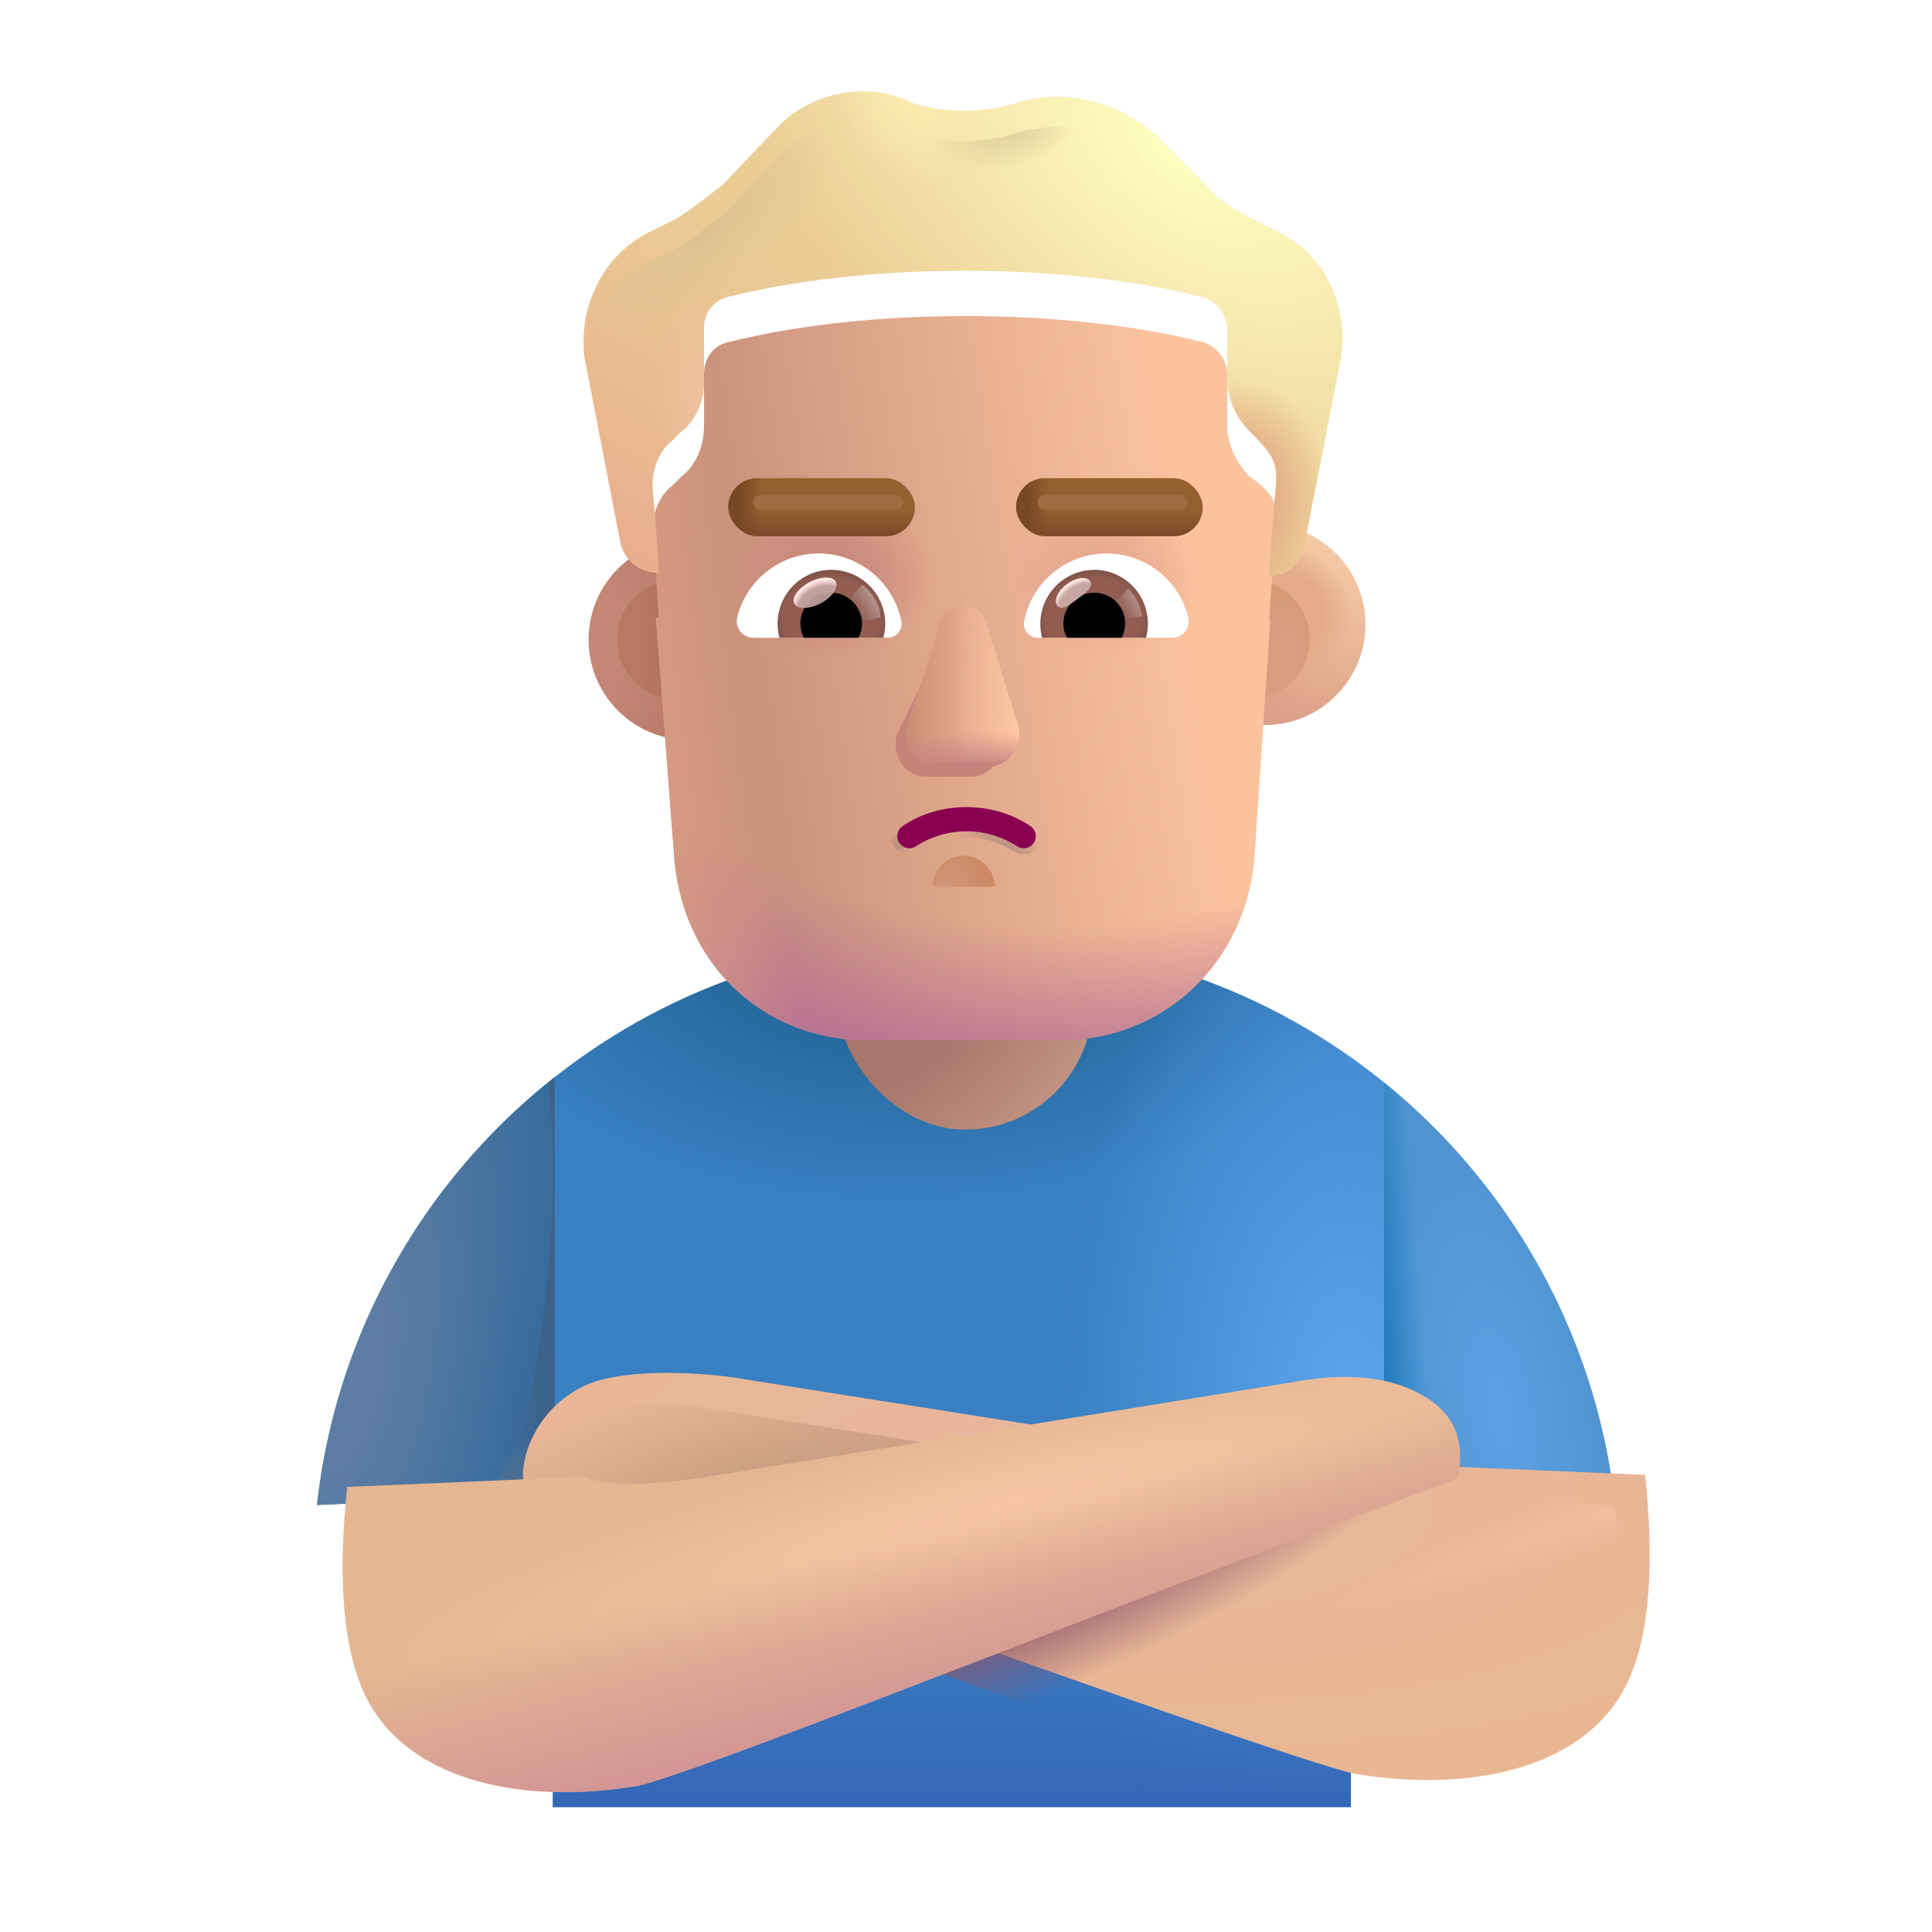
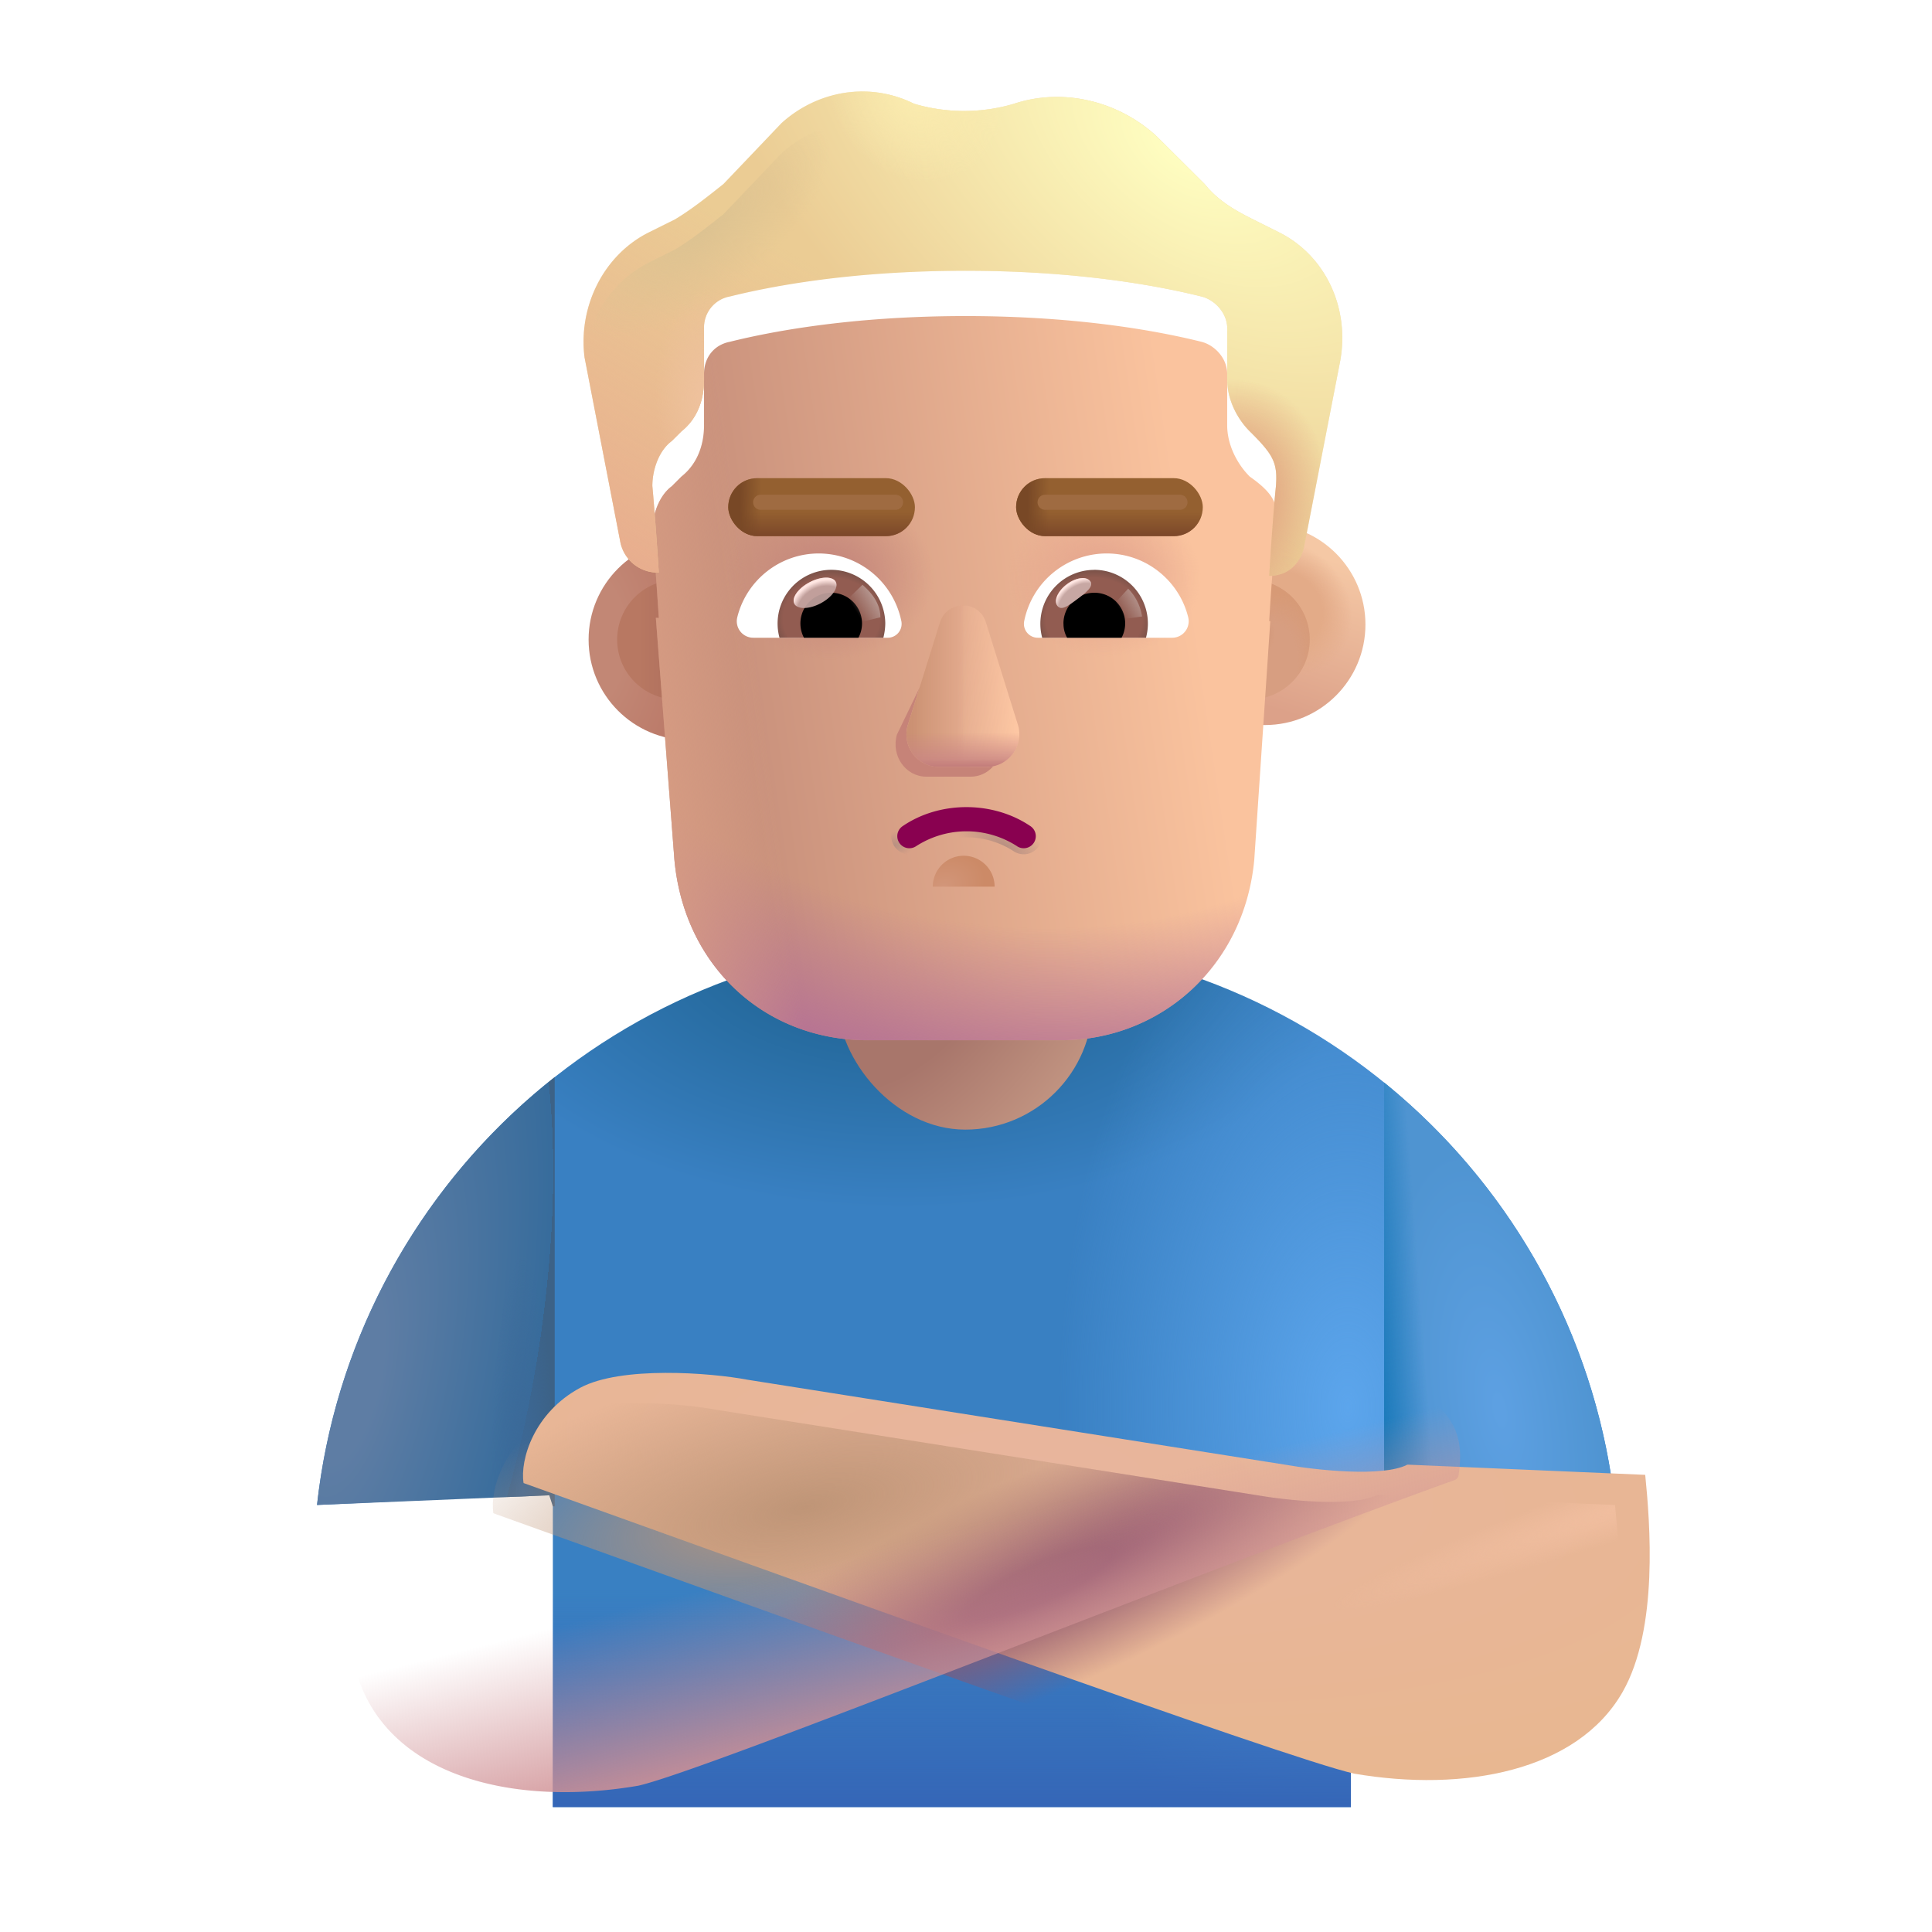
<svg xmlns="http://www.w3.org/2000/svg" fill="none" viewBox="0 0 32 32">
  <path fill="url(#svg-28b824d4-5f73-4325-be11-b38be7c6b413-a)" d="m9.157 24.744-3.906.183c.578-5.253 5.03-9.34 10.437-9.34h.625c5.414 0 9.872 4.099 10.439 9.363l-4.377-.206v5.187H9.157z" />
  <path fill="url(#svg-4b79732d-e501-402f-9f03-01ee470618be-b)" d="m9.157 24.744-3.906.183c.578-5.253 5.03-9.34 10.437-9.34h.625c5.414 0 9.872 4.099 10.439 9.363l-4.377-.206v5.187H9.157z" />
  <path fill="url(#svg-85c64aaf-af44-4572-96cc-a65bc0fc2146-c)" d="m9.157 24.744-3.906.183c.578-5.253 5.03-9.34 10.437-9.34h.625c5.414 0 9.872 4.099 10.439 9.363l-4.377-.206v5.187H9.157z" />
  <rect width="4.223" height="6.028" x="13.876" y="12.682" fill="url(#svg-85b60618-d7b6-421e-9aab-9bb77e6382ea-d)" rx="2.111" />
  <path fill="url(#svg-1ffe83b6-b944-4ba2-bcde-7a82c2d3cdfa-e)" d="M22.925 17.93a10.48 10.48 0 0 1 3.827 7.02l-3.827-.18z" />
  <path fill="url(#svg-953623dd-968c-439b-89ba-be0c69c71428-f)" d="M22.925 17.93a10.48 10.48 0 0 1 3.827 7.02l-3.827-.18z" />
  <path fill="url(#svg-e952017f-02b6-49fb-a8fc-612c2802a3ca-g)" d="m5.251 24.927 3.847-.16.059.183h.031v-7.11a10.49 10.49 0 0 0-3.937 7.087" />
  <path fill="url(#svg-4518672a-999e-4797-a7f1-c98a5349d64b-h)" d="m5.251 24.927 3.847-.16.059.183h.031v-7.11a10.49 10.49 0 0 0-3.937 7.087" />
  <g filter="url(#svg-95e933bc-1fc9-4f83-998c-ffe33ee4e05d-i)">
    <path fill="url(#svg-ec08617d-833e-4eee-b79a-bc12f8d3c0cc-j)" d="M26.375 28.525c.6-1.05.453-2.812.375-3.597l-3.938-.169c-.413.213-1.526.089-2.031 0l-8.898-1.406c-.617-.117-2.096-.231-2.773.133-.766.412-1 1.193-.938 1.578 4.271 1.531 12.632 4.563 13.757 4.813 1.82.312 3.696-.04 4.446-1.352" />
  </g>
  <path fill="url(#svg-a0690aee-58e0-49ee-83af-ac370d56627f-k)" d="M26.375 28.525c.6-1.05.453-2.812.375-3.597l-3.938-.169c-.413.213-1.526.089-2.031 0l-8.898-1.406c-.617-.117-2.096-.231-2.773.133-.766.412-1 1.193-.938 1.578 4.271 1.531 12.632 4.563 13.757 4.813 1.82.312 3.696-.04 4.446-1.352" />
  <path fill="url(#svg-ee0bce84-a868-44ce-84dd-d667f013caa1-l)" d="M26.375 28.525c.6-1.05.453-2.812.375-3.597l-3.938-.169c-.413.213-1.526.089-2.031 0l-8.898-1.406c-.617-.117-2.096-.231-2.773.133-.766.412-1 1.193-.938 1.578 4.271 1.531 12.632 4.563 13.757 4.813 1.82.312 3.696-.04 4.446-1.352" />
  <path fill="url(#svg-587c45f3-86d8-4bdd-b1bb-203cd973334b-m)" d="M26.375 28.525c.6-1.05.453-2.812.375-3.597l-3.938-.169c-.413.213-1.526.089-2.031 0l-8.898-1.406c-.617-.117-2.096-.231-2.773.133-.766.412-1 1.193-.938 1.578 4.271 1.531 12.632 4.563 13.757 4.813 1.82.312 3.696-.04 4.446-1.352" />
  <g filter="url(#svg-f076af1c-1df7-4958-b6ee-31833d9e643c-n)">
-     <path fill="url(#svg-92b6f5fb-d41d-4905-b871-82a41d8c1c0b-o)" d="M5.625 28.525c-.6-1.05-.453-2.812-.375-3.597l3.938-.169c.412.213 1.526.089 2.031 0l9.672-1.562c.617-.117 1.448-.177 2.125.188.728.392.7.965.642 1.351a.1.1 0 0 1-.063.078c-4.286 1.54-12.404 4.814-13.524 5.063-1.82.312-3.696-.04-4.446-1.352" />
    <path fill="url(#svg-aea94b4d-2920-4ab2-a09f-9922a2f3a562-p)" d="M5.625 28.525c-.6-1.05-.453-2.812-.375-3.597l3.938-.169c.412.213 1.526.089 2.031 0l9.672-1.562c.617-.117 1.448-.177 2.125.188.728.392.7.965.642 1.351a.1.1 0 0 1-.063.078c-4.286 1.54-12.404 4.814-13.524 5.063-1.82.312-3.696-.04-4.446-1.352" />
  </g>
  <g filter="url(#svg-6382e70c-f15d-4bba-b212-dd116c3a40ee-q)">
    <circle cx="11.214" cy="10.594" r="1.665" fill="url(#svg-f4f9c1fe-889b-4d24-9788-030515e2102f-r)" />
  </g>
  <g filter="url(#svg-1cef8822-f752-42b4-b3f7-fc8c0f3f6906-s)">
    <circle cx="11.214" cy="10.594" r=".992" fill="url(#svg-1cab8b01-79b6-464d-8f97-f22454610551-t)" />
  </g>
  <g filter="url(#svg-398d630e-a3e9-4799-b76f-622613516a0f-u)">
    <circle cx="20.701" cy="10.594" r="1.665" fill="url(#svg-b92133cd-4885-42bf-8f07-606f7da35f25-v)" />
    <circle cx="20.701" cy="10.594" r="1.665" fill="url(#svg-9956b01e-e2cc-430c-95cb-0246f38b8e49-w)" />
  </g>
  <g filter="url(#svg-a6c7d5fb-13ca-4863-a2dc-82ab60d76c18-x)">
    <circle cx="20.701" cy="10.594" r=".992" fill="#D79E81" />
    <circle cx="20.701" cy="10.594" r=".992" fill="url(#svg-0ebfcdbd-136b-4fde-981e-2aba54c1aa0a-y)" />
    <circle cx="20.701" cy="10.594" r=".992" fill="url(#svg-9026a046-21e4-4572-a4f9-e3001e01eb30-z)" />
  </g>
  <g filter="url(#svg-53d49a7e-6b1b-4113-88da-2b993d5c7b10-A)">
    <path fill="url(#svg-25c229cb-5e7f-4f5c-a091-e782a115e032-B)" d="m10.863 9.983.049.002s-.054-.851-.107-1.436c0-.266.107-.585.321-.745l.16-.16c.268-.212.375-.531.375-.85v-.851c0-.266.16-.48.428-.532.642-.16 1.979-.426 3.905-.426s3.263.266 3.905.426c.213.053.427.266.427.532v.85c0 .32.161.639.375.852.5.35.47.543.428.957a46 46 0 0 0-.107 1.436h.018l-.265 3.947c-.16 1.765-1.548 2.995-3.202 2.995h-3.201c-1.708 0-3.042-1.23-3.202-2.995z" />
    <path fill="url(#svg-e4f5a3b5-b524-467d-97ab-d7b497354a9a-C)" d="m10.863 9.983.049.002s-.054-.851-.107-1.436c0-.266.107-.585.321-.745l.16-.16c.268-.212.375-.531.375-.85v-.851c0-.266.16-.48.428-.532.642-.16 1.979-.426 3.905-.426s3.263.266 3.905.426c.213.053.427.266.427.532v.85c0 .32.161.639.375.852.5.35.47.543.428.957a46 46 0 0 0-.107 1.436h.018l-.265 3.947c-.16 1.765-1.548 2.995-3.202 2.995h-3.201c-1.708 0-3.042-1.23-3.202-2.995z" />
    <path fill="url(#svg-55786280-3c69-4bd3-bdf1-03e0c80cd98e-D)" d="m10.863 9.983.049.002s-.054-.851-.107-1.436c0-.266.107-.585.321-.745l.16-.16c.268-.212.375-.531.375-.85v-.851c0-.266.16-.48.428-.532.642-.16 1.979-.426 3.905-.426s3.263.266 3.905.426c.213.053.427.266.427.532v.85c0 .32.161.639.375.852.5.35.47.543.428.957a46 46 0 0 0-.107 1.436h.018l-.265 3.947c-.16 1.765-1.548 2.995-3.202 2.995h-3.201c-1.708 0-3.042-1.23-3.202-2.995z" />
    <path fill="url(#svg-d1e50ca3-6b09-4ffd-9435-0bdb995b7996-E)" d="m10.863 9.983.049.002s-.054-.851-.107-1.436c0-.266.107-.585.321-.745l.16-.16c.268-.212.375-.531.375-.85v-.851c0-.266.16-.48.428-.532.642-.16 1.979-.426 3.905-.426s3.263.266 3.905.426c.213.053.427.266.427.532v.85c0 .32.161.639.375.852.5.35.47.543.428.957a46 46 0 0 0-.107 1.436h.018l-.265 3.947c-.16 1.765-1.548 2.995-3.202 2.995h-3.201c-1.708 0-3.042-1.23-3.202-2.995z" />
    <path fill="url(#svg-bef6f88f-5a18-490a-a7f7-e6aa1963a502-F)" d="m10.863 9.983.049.002s-.054-.851-.107-1.436c0-.266.107-.585.321-.745l.16-.16c.268-.212.375-.531.375-.85v-.851c0-.266.16-.48.428-.532.642-.16 1.979-.426 3.905-.426s3.263.266 3.905.426c.213.053.427.266.427.532v.85c0 .32.161.639.375.852.5.35.47.543.428.957a46 46 0 0 0-.107 1.436h.018l-.265 3.947c-.16 1.765-1.548 2.995-3.202 2.995h-3.201c-1.708 0-3.042-1.23-3.202-2.995z" />
  </g>
  <g filter="url(#svg-2eacb02d-8703-4062-9eff-1c7c93ee2b2c-G)">
    <path fill="#EBCC94" d="m20.755 4.134.427.213c.75.372 1.177 1.223 1.017 2.127l-.589 3.032c-.052.313-.26.524-.57.532h-.018s.053-.904.107-1.436c.043-.432-.032-.564-.428-.957-.214-.213-.374-.532-.374-.851v-.851c0-.266-.214-.48-.428-.532-.642-.16-1.98-.426-3.905-.426-1.926 0-3.263.266-3.905.426a.52.52 0 0 0-.428.532v.85c0 .32-.107.639-.374.852l-.16.16c-.215.159-.322.478-.322.744.054.585.107 1.436.107 1.436q-.025 0-.049-.002a.63.63 0 0 1-.593-.53L9.682 6.42c-.107-.85.32-1.702 1.07-2.074l.428-.213c.267-.16.534-.372.802-.585l.963-1.01c.588-.532 1.444-.692 2.193-.32.535.16 1.123.16 1.658 0 .803-.265 1.712-.053 2.354.532l.802.798c.214.266.481.426.802.585" />
    <path fill="url(#svg-228250e5-9551-4ea7-8abc-59583be02608-H)" d="m20.755 4.134.427.213c.75.372 1.177 1.223 1.017 2.127l-.589 3.032c-.052.313-.26.524-.57.532h-.018s.053-.904.107-1.436c.043-.432-.032-.564-.428-.957-.214-.213-.374-.532-.374-.851v-.851c0-.266-.214-.48-.428-.532-.642-.16-1.98-.426-3.905-.426-1.926 0-3.263.266-3.905.426a.52.52 0 0 0-.428.532v.85c0 .32-.107.639-.374.852l-.16.16c-.215.159-.322.478-.322.744.054.585.107 1.436.107 1.436q-.025 0-.049-.002a.63.63 0 0 1-.593-.53L9.682 6.42c-.107-.85.32-1.702 1.07-2.074l.428-.213c.267-.16.534-.372.802-.585l.963-1.01c.588-.532 1.444-.692 2.193-.32.535.16 1.123.16 1.658 0 .803-.265 1.712-.053 2.354.532l.802.798c.214.266.481.426.802.585" />
    <path fill="url(#svg-ac804e7e-330c-4296-9f83-dd919e723676-I)" d="m20.755 4.134.427.213c.75.372 1.177 1.223 1.017 2.127l-.589 3.032c-.052.313-.26.524-.57.532h-.018s.053-.904.107-1.436c.043-.432-.032-.564-.428-.957-.214-.213-.374-.532-.374-.851v-.851c0-.266-.214-.48-.428-.532-.642-.16-1.98-.426-3.905-.426-1.926 0-3.263.266-3.905.426a.52.52 0 0 0-.428.532v.85c0 .32-.107.639-.374.852l-.16.16c-.215.159-.322.478-.322.744.054.585.107 1.436.107 1.436q-.025 0-.049-.002a.63.63 0 0 1-.593-.53L9.682 6.42c-.107-.85.32-1.702 1.07-2.074l.428-.213c.267-.16.534-.372.802-.585l.963-1.01c.588-.532 1.444-.692 2.193-.32.535.16 1.123.16 1.658 0 .803-.265 1.712-.053 2.354.532l.802.798c.214.266.481.426.802.585" />
    <path fill="url(#svg-c0390a6b-0a73-46d5-9684-cd3b97bd1cd5-J)" d="m20.755 4.134.427.213c.75.372 1.177 1.223 1.017 2.127l-.589 3.032c-.052.313-.26.524-.57.532h-.018s.053-.904.107-1.436c.043-.432-.032-.564-.428-.957-.214-.213-.374-.532-.374-.851v-.851c0-.266-.214-.48-.428-.532-.642-.16-1.98-.426-3.905-.426-1.926 0-3.263.266-3.905.426a.52.52 0 0 0-.428.532v.85c0 .32-.107.639-.374.852l-.16.16c-.215.159-.322.478-.322.744.054.585.107 1.436.107 1.436q-.025 0-.049-.002a.63.63 0 0 1-.593-.53L9.682 6.42c-.107-.85.32-1.702 1.07-2.074l.428-.213c.267-.16.534-.372.802-.585l.963-1.01c.588-.532 1.444-.692 2.193-.32.535.16 1.123.16 1.658 0 .803-.265 1.712-.053 2.354.532l.802.798c.214.266.481.426.802.585" />
    <path fill="url(#svg-44eef284-33ce-48ad-aafb-046e177c5120-K)" d="m20.755 4.134.427.213c.75.372 1.177 1.223 1.017 2.127l-.589 3.032c-.052.313-.26.524-.57.532h-.018s.053-.904.107-1.436c.043-.432-.032-.564-.428-.957-.214-.213-.374-.532-.374-.851v-.851c0-.266-.214-.48-.428-.532-.642-.16-1.98-.426-3.905-.426-1.926 0-3.263.266-3.905.426a.52.52 0 0 0-.428.532v.85c0 .32-.107.639-.374.852l-.16.16c-.215.159-.322.478-.322.744.054.585.107 1.436.107 1.436q-.025 0-.049-.002a.63.63 0 0 1-.593-.53L9.682 6.42c-.107-.85.32-1.702 1.07-2.074l.428-.213c.267-.16.534-.372.802-.585l.963-1.01c.588-.532 1.444-.692 2.193-.32.535.16 1.123.16 1.658 0 .803-.265 1.712-.053 2.354.532l.802.798c.214.266.481.426.802.585" />
    <path fill="url(#svg-8668cb93-1a85-4fb6-861a-0c430ee86b76-L)" d="m20.755 4.134.427.213c.75.372 1.177 1.223 1.017 2.127l-.589 3.032c-.052.313-.26.524-.57.532h-.018s.053-.904.107-1.436c.043-.432-.032-.564-.428-.957-.214-.213-.374-.532-.374-.851v-.851c0-.266-.214-.48-.428-.532-.642-.16-1.98-.426-3.905-.426-1.926 0-3.263.266-3.905.426a.52.52 0 0 0-.428.532v.85c0 .32-.107.639-.374.852l-.16.16c-.215.159-.322.478-.322.744.054.585.107 1.436.107 1.436q-.025 0-.049-.002a.63.63 0 0 1-.593-.53L9.682 6.42c-.107-.85.32-1.702 1.07-2.074l.428-.213c.267-.16.534-.372.802-.585l.963-1.01c.588-.532 1.444-.692 2.193-.32.535.16 1.123.16 1.658 0 .803-.265 1.712-.053 2.354.532l.802.798c.214.266.481.426.802.585" />
  </g>
-   <path fill="url(#svg-75f62545-546a-4853-a244-d2645634f4fd-M)" d="m20.755 4.134.427.213c.75.372 1.177 1.223 1.017 2.127l-.589 3.032c-.052.313-.26.524-.57.532h-.018s.053-.904.107-1.436c.043-.432-.032-.564-.428-.957-.214-.213-.374-.532-.374-.851v-.851c0-.266-.214-.48-.428-.532-.642-.16-1.98-.426-3.905-.426-1.926 0-3.263.266-3.905.426a.52.52 0 0 0-.428.532v.85c0 .32-.107.639-.374.852l-.16.16c-.215.159-.322.478-.322.744.054.585.107 1.436.107 1.436q-.025 0-.049-.002a.63.63 0 0 1-.593-.53L9.682 6.42c-.107-.85.32-1.702 1.07-2.074l.428-.213c.267-.16.534-.372.802-.585l.963-1.01c.588-.532 1.444-.692 2.193-.32.535.16 1.123.16 1.658 0 .803-.265 1.712-.053 2.354.532l.802.798c.214.266.481.426.802.585" />
  <path fill="url(#svg-ac557295-9a39-4a42-b776-9cdaab301b39-N)" d="m20.755 4.134.427.213c.75.372 1.177 1.223 1.017 2.127l-.589 3.032c-.052.313-.26.524-.57.532h-.018s.053-.904.107-1.436c.043-.432-.032-.564-.428-.957-.214-.213-.374-.532-.374-.851v-.851c0-.266-.214-.48-.428-.532-.642-.16-1.98-.426-3.905-.426-1.926 0-3.263.266-3.905.426a.52.52 0 0 0-.428.532v.85c0 .32-.107.639-.374.852l-.16.16c-.215.159-.322.478-.322.744.054.585.107 1.436.107 1.436q-.025 0-.049-.002a.63.63 0 0 1-.593-.53L9.682 6.42c-.107-.85.32-1.702 1.07-2.074l.428-.213c.267-.16.534-.372.802-.585l.963-1.01c.588-.532 1.444-.692 2.193-.32.535.16 1.123.16 1.658 0 .803-.265 1.712-.053 2.354.532l.802.798c.214.266.481.426.802.585" />
  <g filter="url(#svg-3b51f8ee-6d2b-46ee-b421-8baa1a094f12-O)">
    <path fill="#C68378" d="m15.674 10.472-.818 1.695c-.101.349.142.697.487.697h.735c.345 0 .588-.354.487-.697l-.497-1.695c-.107-.375-.282-.375-.394 0" />
  </g>
  <g filter="url(#svg-869ea70e-302a-4006-8d75-53d22fd4cd85-P)">
    <path fill="#E4AC8F" d="m15.568 10.31-.53 1.694a.538.538 0 0 0 .519.698h.784a.54.54 0 0 0 .519-.697l-.53-1.695c-.113-.376-.643-.376-.762 0" />
    <path fill="url(#svg-47296f04-8584-4292-a09e-055664b8641c-Q)" d="m15.568 10.31-.53 1.694a.538.538 0 0 0 .519.698h.784a.54.54 0 0 0 .519-.697l-.53-1.695c-.113-.376-.643-.376-.762 0" />
    <path fill="url(#svg-398f8bc1-676f-431a-99a5-958c85811a52-R)" d="m15.568 10.31-.53 1.694a.538.538 0 0 0 .519.698h.784a.54.54 0 0 0 .519-.697l-.53-1.695c-.113-.376-.643-.376-.762 0" />
    <path fill="url(#svg-fb5bfe1c-a572-411a-80aa-6195b85b0b73-S)" d="m15.568 10.31-.53 1.694a.538.538 0 0 0 .519.698h.784a.54.54 0 0 0 .519-.697l-.53-1.695c-.113-.376-.643-.376-.762 0" />
  </g>
  <path fill="url(#svg-24a0178f-6304-456b-b5c1-07f46c105aae-T)" d="m15.568 10.31-.53 1.694a.538.538 0 0 0 .519.698h.784a.54.54 0 0 0 .519-.697l-.53-1.695c-.113-.376-.643-.376-.762 0" />
  <path fill="#fff" d="M18.33 9.167c.651 0 1.201.45 1.35 1.056a.273.273 0 0 1-.266.34h-2.225a.23.23 0 0 1-.226-.271 1.394 1.394 0 0 1 1.367-1.125" />
  <path fill="url(#svg-90ea8188-7398-425f-85f4-691483e326c4-U)" d="M18.124 9.438a.89.89 0 0 1 .857 1.125h-1.719a.893.893 0 0 1 .861-1.124" />
  <path fill="#000" d="M17.614 10.328c0-.283.227-.51.51-.51a.507.507 0 0 1 .453.745h-.902a.46.46 0 0 1-.06-.235" />
  <g filter="url(#svg-25155587-eaa0-4242-8bd6-c8d5b1b221e2-V)">
    <path fill="#C7A7A3" d="M18.058 9.627c.064.084-.069.188-.22.3-.15.113-.262.192-.325.107-.064-.084.007-.244.158-.357.15-.113.324-.135.387-.05" />
    <path fill="url(#svg-94938cd7-b3a0-4274-900c-155d2387e6a6-W)" d="M18.058 9.627c.064.084-.069.188-.22.3-.15.113-.262.192-.325.107-.064-.084.007-.244.158-.357.15-.113.324-.135.387-.05" />
  </g>
  <g filter="url(#svg-d8575166-c794-444f-a3ec-ecd1336713ad-X)">
    <path fill="url(#svg-aba06f6e-0a6e-4b08-b476-1881eb70563b-Y)" d="M18.916 10.211a.84.84 0 0 0-.23-.461l-.26.284.117.228z" />
  </g>
  <path fill="#fff" d="M13.563 9.167c-.652 0-1.202.45-1.351 1.056a.273.273 0 0 0 .267.34h2.224a.23.23 0 0 0 .227-.271 1.4 1.4 0 0 0-1.367-1.125" />
  <path fill="url(#svg-6a9d15c2-24ca-4fcb-ac18-886701eb3a7e-Z)" d="M13.769 9.438a.89.89 0 0 0-.858 1.125h1.72a1 1 0 0 0 .032-.235.896.896 0 0 0-.894-.89" />
  <path fill="#000" d="M14.278 10.328a.51.51 0 0 0-.51-.51.508.508 0 0 0-.452.745h.902a.5.5 0 0 0 .06-.235" />
  <g filter="url(#svg-a2f546db-ae61-42f9-842f-c796f8639a6c-aa)">
    <path fill="url(#svg-1dff625c-16cb-4c75-ab49-cea8637bf1da-ab)" d="M14.582 10.224c0-.288-.234-.48-.297-.538l-.288.279.177.36z" />
  </g>
  <g filter="url(#svg-6a2edab0-3783-4d34-ab4b-6c63ce3ed866-ac)" transform="rotate(-27.914 13.5 9.819)">
    <ellipse cx="13.5" cy="9.819" fill="#C7A7A3" fill-opacity=".9" rx=".388" ry=".197" />
    <ellipse cx="13.5" cy="9.819" fill="url(#svg-472cb67c-19e4-49c8-875b-c90dade0ec6f-ad)" rx=".388" ry=".197" />
  </g>
  <g stroke-linecap="round" stroke-linejoin="round" stroke-width=".2" clip-rule="evenodd" filter="url(#svg-51e6c8c4-40b7-4368-a0a9-609bcb886d46-ae)">
    <path stroke="url(#svg-643aa20f-b9a2-4b0e-aa4c-a7a4e03ceea9-af)" d="M16.846 14.016a1.54 1.54 0 0 0-1.673 0 .2.2 0 0 1-.226-.33c.616-.424 1.504-.423 2.124 0a.2.2 0 0 1-.226.33" />
    <path stroke="url(#svg-66abe7df-b841-460d-9b0c-43f503a323eb-ag)" d="M16.846 14.016a1.54 1.54 0 0 0-1.673 0 .2.2 0 0 1-.226-.33c.616-.424 1.504-.423 2.124 0a.2.2 0 0 1-.226.33" />
  </g>
  <path fill="#890150" fill-rule="evenodd" d="M16.846 14.016a1.54 1.54 0 0 0-1.673 0 .2.2 0 0 1-.226-.33c.616-.424 1.504-.423 2.124 0a.2.2 0 0 1-.226.33" clip-rule="evenodd" />
  <g filter="url(#svg-7918317a-ab32-4e61-aec8-272a04796652-ah)">
    <path fill="url(#svg-873cccd1-87ee-4e9d-b856-99317d25baea-ai)" d="M16.474 14.686a.512.512 0 0 0-1.024 0z" />
  </g>
  <rect width="3.092" height=".96" x="12.062" y="7.92" fill="#946030" rx=".48" />
  <rect width="3.092" height=".96" x="12.062" y="7.92" fill="url(#svg-f5925fa2-2dcd-4d6b-92d1-6a4430f0037e-aj)" rx=".48" />
  <rect width="3.092" height=".96" x="12.062" y="7.92" fill="url(#svg-20601b25-2cc3-4fc3-a18f-fbd5b2bdaf22-ak)" rx=".48" />
  <rect width="3.092" height=".96" x="16.83" y="7.92" fill="#946030" rx=".48" />
  <rect width="3.092" height=".96" x="16.83" y="7.92" fill="url(#svg-f6687c35-e4aa-40d9-84ae-25e1b54c9531-al)" rx=".48" />
  <rect width="3.092" height=".96" x="16.83" y="7.92" fill="url(#svg-fc9e3287-b91f-4153-ba5c-b9d30e5d3086-am)" rx=".48" />
  <g filter="url(#svg-eecf35c6-9d25-4522-b825-46e6243c8d4e-an)">
    <path stroke="#9F6B41" stroke-linecap="round" stroke-width=".25" d="M17.31 8.319h2.234" />
  </g>
  <g filter="url(#svg-c64f7b99-bc6a-4854-85bd-1cfa532d3038-ao)">
    <path stroke="#9F6B41" stroke-linecap="round" stroke-width=".25" d="M12.599 8.319h2.234" />
  </g>
  <defs>
    <radialGradient id="svg-28b824d4-5f73-4325-be11-b38be7c6b413-a" cx="0" cy="0" r="1" gradientTransform="matrix(0 8.313 -13.731 0 14.936 15.269)" gradientUnits="userSpaceOnUse">
      <stop offset=".005" stop-color="#185B85" />
      <stop offset=".572" stop-color="#3980C2" />
    </radialGradient>
    <radialGradient id="svg-4b79732d-e501-402f-9f03-01ee470618be-b" cx="0" cy="0" r="1" gradientTransform="matrix(0 -9.094 4.784 0 22.313 23.306)" gradientUnits="userSpaceOnUse">
      <stop stop-color="#5CA5EC" />
      <stop offset="1" stop-color="#5CA5EC" stop-opacity="0" />
    </radialGradient>
    <radialGradient id="svg-85b60618-d7b6-421e-9aab-9bb77e6382ea-d" cx="0" cy="0" r="1" gradientTransform="rotate(43.128 -13.217 27.183)scale(3.821 6.996)" gradientUnits="userSpaceOnUse">
      <stop offset=".288" stop-color="#A8766B" />
      <stop offset=".962" stop-color="#C99D88" />
    </radialGradient>
    <radialGradient id="svg-1ffe83b6-b944-4ba2-bcde-7a82c2d3cdfa-e" cx="0" cy="0" r="1" gradientTransform="matrix(-.749 -4.297 1.652 -.288 24.838 23.349)" gradientUnits="userSpaceOnUse">
      <stop offset=".033" stop-color="#5DA0E2" />
      <stop offset="1" stop-color="#4F94D1" />
    </radialGradient>
    <radialGradient id="svg-e952017f-02b6-49fb-a8fc-612c2802a3ca-g" cx="0" cy="0" r="1" gradientTransform="matrix(2.979 .605 -1.643 8.091 5.758 22.76)" gradientUnits="userSpaceOnUse">
      <stop offset=".179" stop-color="#5E7DA4" />
      <stop offset="1" stop-color="#376C9C" />
      <stop offset="1" stop-color="#3C6287" />
    </radialGradient>
    <radialGradient id="svg-4518672a-999e-4797-a7f1-c98a5349d64b-h" cx="0" cy="0" r="1" gradientTransform="matrix(0 -3.913 .53 0 8.658 24.707)" gradientUnits="userSpaceOnUse">
      <stop stop-color="#3C6998" />
      <stop offset="1" stop-color="#3C6998" stop-opacity="0" />
    </radialGradient>
    <radialGradient id="svg-ec08617d-833e-4eee-b79a-bc12f8d3c0cc-j" cx="0" cy="0" r="1" gradientTransform="matrix(14.396 1.347 -.467 4.997 16.668 24.836)" gradientUnits="userSpaceOnUse">
      <stop stop-color="#E8B59D" />
      <stop offset="1" stop-color="#E8B791" />
    </radialGradient>
    <radialGradient id="svg-a0690aee-58e0-49ee-83af-ac370d56627f-k" cx="0" cy="0" r="1" gradientTransform="rotate(66.14 -11.503 26.352)scale(1.777 7.149)" gradientUnits="userSpaceOnUse">
      <stop offset=".178" stop-color="#8F556C" />
      <stop offset="1" stop-color="#8F556C" stop-opacity="0" />
    </radialGradient>
    <radialGradient id="svg-ee0bce84-a868-44ce-84dd-d667f013caa1-l" cx="0" cy="0" r="1" gradientTransform="rotate(161.027 12.13 14.598)scale(6.618 .528)" gradientUnits="userSpaceOnUse">
      <stop stop-color="#F3C0A2" />
      <stop offset="1" stop-color="#F3C0A2" stop-opacity="0" />
    </radialGradient>
    <radialGradient id="svg-587c45f3-86d8-4bdd-b1bb-203cd973334b-m" cx="0" cy="0" r="1" gradientTransform="matrix(-.5 -2.5 6.917 -1.383 13.313 24.962)" gradientUnits="userSpaceOnUse">
      <stop stop-color="#BF9577" />
      <stop offset="1" stop-color="#BF9577" stop-opacity="0" />
    </radialGradient>
    <radialGradient id="svg-92b6f5fb-d41d-4905-b871-82a41d8c1c0b-o" cx="0" cy="0" r="1" gradientTransform="rotate(75.736 -8.1 23.01)scale(3.103 23.614)" gradientUnits="userSpaceOnUse">
      <stop stop-color="#F7C5A5" />
      <stop offset=".479" stop-color="#E4B691" />
    </radialGradient>
    <radialGradient id="svg-f4f9c1fe-889b-4d24-9788-030515e2102f-r" cx="0" cy="0" r="1" gradientTransform="matrix(1.75 0 0 3.063 9.55 10.594)" gradientUnits="userSpaceOnUse">
      <stop offset=".351" stop-color="#C28775" />
      <stop offset="1" stop-color="#BA7867" />
    </radialGradient>
    <radialGradient id="svg-9956b01e-e2cc-430c-95cb-0246f38b8e49-w" cx="0" cy="0" r="1" gradientTransform="matrix(.824 -.6 .685 .941 21.072 10.33)" gradientUnits="userSpaceOnUse">
      <stop offset=".543" stop-color="#E3AB88" />
      <stop offset="1" stop-color="#E3AB88" stop-opacity="0" />
    </radialGradient>
    <radialGradient id="svg-0ebfcdbd-136b-4fde-981e-2aba54c1aa0a-y" cx="0" cy="0" r="1" gradientTransform="matrix(.819 -1.506 .882 .479 20.66 11.413)" gradientUnits="userSpaceOnUse">
      <stop offset=".69" stop-color="#D79A76" stop-opacity="0" />
      <stop offset="1" stop-color="#D79A76" />
    </radialGradient>
    <radialGradient id="svg-9026a046-21e4-4572-a4f9-e3001e01eb30-z" cx="0" cy="0" r="1" gradientTransform="rotate(44.707 -2.53 30.467)scale(.364 .469)" gradientUnits="userSpaceOnUse">
      <stop stop-color="#CB8E6D" />
      <stop offset="1" stop-color="#CB8E6D" stop-opacity="0" />
    </radialGradient>
    <radialGradient id="svg-e4f5a3b5-b524-467d-97ab-d7b497354a9a-C" cx="0" cy="0" r="1" gradientTransform="matrix(-1.071 8.461 -11.485 -1.454 16.746 9.12)" gradientUnits="userSpaceOnUse">
      <stop offset=".701" stop-color="#B57195" stop-opacity="0" />
      <stop offset="1" stop-color="#B57195" />
    </radialGradient>
    <radialGradient id="svg-d1e50ca3-6b09-4ffd-9435-0bdb995b7996-E" cx="0" cy="0" r="1" gradientTransform="matrix(0 -1.303 1.604 0 18.288 9.326)" gradientUnits="userSpaceOnUse">
      <stop stop-color="#E2A18C" />
      <stop offset="1" stop-color="#E2A18C" stop-opacity="0" />
    </radialGradient>
    <radialGradient id="svg-bef6f88f-5a18-490a-a7f7-e6aa1963a502-F" cx="0" cy="0" r="1" gradientTransform="matrix(0 -1.387 1.725 0 13.743 9.293)" gradientUnits="userSpaceOnUse">
      <stop stop-color="#C2837A" />
      <stop offset="1" stop-color="#C2837A" stop-opacity="0" />
    </radialGradient>
    <radialGradient id="svg-228250e5-9551-4ea7-8abc-59583be02608-H" cx="0" cy="0" r="1" gradientTransform="matrix(-3.427 4.417 -7.512 -5.828 19.631 2.902)" gradientUnits="userSpaceOnUse">
      <stop stop-color="#FFFFC2" />
      <stop offset="1" stop-color="#FFFFC2" stop-opacity="0" />
    </radialGradient>
    <radialGradient id="svg-c0390a6b-0a73-46d5-9684-cd3b97bd1cd5-J" cx="0" cy="0" r="1" gradientTransform="rotate(-92.056 9.332 -2.102)scale(1.858 .912)" gradientUnits="userSpaceOnUse">
      <stop offset=".227" stop-color="#EEC19C" />
      <stop offset="1" stop-color="#EEC19C" stop-opacity="0" />
    </radialGradient>
    <radialGradient id="svg-44eef284-33ce-48ad-aafb-046e177c5120-K" cx="0" cy="0" r="1" gradientTransform="matrix(.857 -1.961 1.599 .699 20.164 8.862)" gradientUnits="userSpaceOnUse">
      <stop offset=".479" stop-color="#E3AB85" />
      <stop offset="1" stop-color="#E3AB85" stop-opacity="0" />
    </radialGradient>
    <radialGradient id="svg-8668cb93-1a85-4fb6-861a-0c430ee86b76-L" cx="0" cy="0" r="1" gradientTransform="matrix(.99 1.228 -1.085 .874 15.176 2.017)" gradientUnits="userSpaceOnUse">
      <stop stop-color="#FBECAF" />
      <stop offset="1" stop-color="#FBECAF" stop-opacity="0" />
    </radialGradient>
    <radialGradient id="svg-75f62545-546a-4853-a244-d2645634f4fd-M" cx="0" cy="0" r="1" gradientTransform="rotate(76.961 7.052 11.476)scale(.802 1.318)" gradientUnits="userSpaceOnUse">
      <stop offset=".208" stop-color="#E1D19F" />
      <stop offset="1" stop-color="#E1D19F" stop-opacity="0" />
    </radialGradient>
    <radialGradient id="svg-ac557295-9a39-4a42-b776-9cdaab301b39-N" cx="0" cy="0" r="1" gradientTransform="matrix(.724 .895 -2.005 1.621 11.615 3.74)" gradientUnits="userSpaceOnUse">
      <stop stop-color="#DCC291" />
      <stop offset="1" stop-color="#DCC291" stop-opacity="0" />
    </radialGradient>
    <radialGradient id="svg-90ea8188-7398-425f-85f4-691483e326c4-U" cx="0" cy="0" r="1" gradientTransform="matrix(0 .901 -1.066 0 18.122 10.247)" gradientUnits="userSpaceOnUse">
      <stop offset=".75" stop-color="#925C51" />
      <stop offset="1" stop-color="#694B43" />
      <stop offset="1" stop-color="#804D49" />
      <stop offset="1" stop-color="#85534D" />
    </radialGradient>
    <radialGradient id="svg-94938cd7-b3a0-4274-900c-155d2387e6a6-W" cx="0" cy="0" r="1" gradientTransform="rotate(-127.811 11.395 .617)scale(.377 .519)" gradientUnits="userSpaceOnUse">
      <stop offset=".766" stop-color="#FFE6E2" stop-opacity="0" />
      <stop offset=".966" stop-color="#FFE6E2" />
    </radialGradient>
    <radialGradient id="svg-6a9d15c2-24ca-4fcb-ac18-886701eb3a7e-Z" cx="0" cy="0" r="1" gradientTransform="matrix(0 .901 -1.066 0 13.77 10.247)" gradientUnits="userSpaceOnUse">
      <stop offset=".75" stop-color="#925C51" />
      <stop offset="1" stop-color="#694B43" />
      <stop offset="1" stop-color="#804D49" />
      <stop offset="1" stop-color="#85534D" />
    </radialGradient>
    <radialGradient id="svg-472cb67c-19e4-49c8-875b-c90dade0ec6f-ad" cx="0" cy="0" r="1" gradientTransform="rotate(-90.897 11.73 -1.572)scale(.493 .592)" gradientUnits="userSpaceOnUse">
      <stop offset=".766" stop-color="#FFE6E2" stop-opacity="0" />
      <stop offset=".966" stop-color="#FFE6E2" />
    </radialGradient>
    <radialGradient id="svg-643aa20f-b9a2-4b0e-aa4c-a7a4e03ceea9-af" cx="0" cy="0" r="1" gradientTransform="matrix(.18 -.344 .826 .432 16.64 14.01)" gradientUnits="userSpaceOnUse">
      <stop stop-color="#B89082" />
      <stop offset="1" stop-color="#B89082" stop-opacity="0" />
    </radialGradient>
    <radialGradient id="svg-66abe7df-b841-460d-9b0c-43f503a323eb-ag" cx="0" cy="0" r="1" gradientTransform="matrix(.348 -.129 .078 .211 14.817 14.006)" gradientUnits="userSpaceOnUse">
      <stop stop-color="#B89082" />
      <stop offset="1" stop-color="#B89082" stop-opacity="0" />
    </radialGradient>
    <radialGradient id="svg-873cccd1-87ee-4e9d-b856-99317d25baea-ai" cx="0" cy="0" r="1" gradientTransform="matrix(.66 -.256 .189 .488 15.625 14.686)" gradientUnits="userSpaceOnUse">
      <stop stop-color="#D2967A" />
      <stop offset="1" stop-color="#CC8A67" />
    </radialGradient>
    <linearGradient id="svg-85c64aaf-af44-4572-96cc-a65bc0fc2146-c" x1="15.683" x2="15.683" y1="29.931" y2="26.338" gradientUnits="userSpaceOnUse">
      <stop stop-color="#3566B7" />
      <stop offset="1" stop-color="#3566B7" stop-opacity="0" />
    </linearGradient>
    <linearGradient id="svg-953623dd-968c-439b-89ba-be0c69c71428-f" x1="22.679" x2="23.656" y1="23.388" y2="23.318" gradientUnits="userSpaceOnUse">
      <stop offset=".197" stop-color="#1979BA" />
      <stop offset="1" stop-color="#1979BA" stop-opacity="0" />
    </linearGradient>
    <linearGradient id="svg-aea94b4d-2920-4ab2-a09f-9922a2f3a562-p" x1="16.75" x2="15.969" y1="28.556" y2="25.431" gradientUnits="userSpaceOnUse">
      <stop stop-color="#D09195" />
      <stop offset="1" stop-color="#D09195" stop-opacity="0" />
    </linearGradient>
    <linearGradient id="svg-1cab8b01-79b6-464d-8f97-f22454610551-t" x1="11.214" x2="10.575" y1="10.872" y2="10.872" gradientUnits="userSpaceOnUse">
      <stop stop-color="#AF6F5D" />
      <stop offset="1" stop-color="#B87862" />
    </linearGradient>
    <linearGradient id="svg-b92133cd-4885-42bf-8f07-606f7da35f25-v" x1="21.785" x2="20.968" y1="9.506" y2="12.035" gradientUnits="userSpaceOnUse">
      <stop stop-color="#F5C8A5" />
      <stop offset="1" stop-color="#DCA189" />
    </linearGradient>
    <linearGradient id="svg-25c229cb-5e7f-4f5c-a091-e782a115e032-B" x1="19.974" x2="12.358" y1="10.982" y2="12.117" gradientUnits="userSpaceOnUse">
      <stop stop-color="#FAC39E" />
      <stop offset="1" stop-color="#C9917C" />
    </linearGradient>
    <linearGradient id="svg-55786280-3c69-4bd3-bdf1-03e0c80cd98e-D" x1="10.568" x2="12.874" y1="13.671" y2="13.37" gradientUnits="userSpaceOnUse">
      <stop stop-color="#D99E84" />
      <stop offset="1" stop-color="#D99E84" stop-opacity="0" />
    </linearGradient>
    <linearGradient id="svg-ac804e7e-330c-4296-9f83-dd919e723676-I" x1="11.101" x2="13.995" y1="10.328" y2="5.187" gradientUnits="userSpaceOnUse">
      <stop stop-color="#E8AD8E" />
      <stop offset="1" stop-color="#E8AD8E" stop-opacity="0" />
    </linearGradient>
    <linearGradient id="svg-47296f04-8584-4292-a09e-055664b8641c-Q" x1="15.087" x2="16.023" y1="11.64" y2="11.64" gradientUnits="userSpaceOnUse">
      <stop stop-color="#CB9173" />
      <stop offset="1" stop-color="#CB9173" stop-opacity="0" />
    </linearGradient>
    <linearGradient id="svg-398f8bc1-676f-431a-99a5-958c85811a52-R" x1="16.885" x2="15.862" y1="11.962" y2="11.947" gradientUnits="userSpaceOnUse">
      <stop stop-color="#FEC8A4" />
      <stop offset="1" stop-color="#FEC8A4" stop-opacity="0" />
    </linearGradient>
    <linearGradient id="svg-fb5bfe1c-a572-411a-80aa-6195b85b0b73-S" x1="16.143" x2="16.143" y1="12.702" y2="12.13" gradientUnits="userSpaceOnUse">
      <stop stop-color="#C98583" />
      <stop offset="1" stop-color="#C98583" stop-opacity="0" />
    </linearGradient>
    <linearGradient id="svg-24a0178f-6304-456b-b5c1-07f46c105aae-T" x1="16.074" x2="16.074" y1="12.744" y2="12.576" gradientUnits="userSpaceOnUse">
      <stop stop-color="#C27B77" />
      <stop offset="1" stop-color="#C27B77" stop-opacity="0" />
    </linearGradient>
    <linearGradient id="svg-aba06f6e-0a6e-4b08-b476-1881eb70563b-Y" x1="18.897" x2="18.584" y1="9.968" y2="10.161" gradientUnits="userSpaceOnUse">
      <stop stop-color="#B4948D" />
      <stop offset="1" stop-color="#B4948D" stop-opacity="0" />
    </linearGradient>
    <linearGradient id="svg-1dff625c-16cb-4c75-ab49-cea8637bf1da-ab" x1="14.512" x2="14.2" y1="9.968" y2="10.161" gradientUnits="userSpaceOnUse">
      <stop stop-color="#B4948D" />
      <stop offset="1" stop-color="#B4948D" stop-opacity="0" />
    </linearGradient>
    <linearGradient id="svg-f5925fa2-2dcd-4d6b-92d1-6a4430f0037e-aj" x1="13.853" x2="13.853" y1="8.92" y2="8.48" gradientUnits="userSpaceOnUse">
      <stop stop-color="#794429" />
      <stop offset="1" stop-color="#794429" stop-opacity="0" />
    </linearGradient>
    <linearGradient id="svg-20601b25-2cc3-4fc3-a18f-fbd5b2bdaf22-ak" x1="12.062" x2="12.607" y1="8.432" y2="8.436" gradientUnits="userSpaceOnUse">
      <stop offset=".344" stop-color="#784826" />
      <stop offset="1" stop-color="#784826" stop-opacity="0" />
    </linearGradient>
    <linearGradient id="svg-f6687c35-e4aa-40d9-84ae-25e1b54c9531-al" x1="18.62" x2="18.62" y1="8.92" y2="8.48" gradientUnits="userSpaceOnUse">
      <stop stop-color="#794429" />
      <stop offset="1" stop-color="#794429" stop-opacity="0" />
    </linearGradient>
    <linearGradient id="svg-fc9e3287-b91f-4153-ba5c-b9d30e5d3086-am" x1="16.83" x2="17.374" y1="8.432" y2="8.436" gradientUnits="userSpaceOnUse">
      <stop offset=".344" stop-color="#784826" />
      <stop offset="1" stop-color="#784826" stop-opacity="0" />
    </linearGradient>
    <filter id="svg-95e933bc-1fc9-4f83-998c-ffe33ee4e05d-i" width="19.161" height="7.244" x="8.163" y="22.739" color-interpolation-filters="sRGB" filterUnits="userSpaceOnUse">
      <feFlood flood-opacity="0" result="BackgroundImageFix" />
      <feBlend in="SourceGraphic" in2="BackgroundImageFix" result="shape" />
      <feColorMatrix in="SourceAlpha" result="hardAlpha" values="0 0 0 0 0 0 0 0 0 0 0 0 0 0 0 0 0 0 127 0" />
      <feOffset dx=".5" dy="-.5" />
      <feGaussianBlur stdDeviation=".75" />
      <feComposite in2="hardAlpha" k2="-1" k3="1" operator="arithmetic" />
      <feColorMatrix values="0 0 0 0 0.694 0 0 0 0 0.431 0 0 0 0 0.525 0 0 0 1 0" />
      <feBlend in2="shape" result="effect1_innerShadow_13036_4648" />
    </filter>
    <filter id="svg-f076af1c-1df7-4958-b6ee-31833d9e643c-n" width="19.009" height="7.177" x="5.176" y="22.807" color-interpolation-filters="sRGB" filterUnits="userSpaceOnUse">
      <feFlood flood-opacity="0" result="BackgroundImageFix" />
      <feBlend in="SourceGraphic" in2="BackgroundImageFix" result="shape" />
      <feColorMatrix in="SourceAlpha" result="hardAlpha" values="0 0 0 0 0 0 0 0 0 0 0 0 0 0 0 0 0 0 127 0" />
      <feOffset dx=".5" dy="-.3" />
      <feGaussianBlur stdDeviation=".5" />
      <feComposite in2="hardAlpha" k2="-1" k3="1" operator="arithmetic" />
      <feColorMatrix values="0 0 0 0 0.737 0 0 0 0 0.455 0 0 0 0 0.514 0 0 0 1 0" />
      <feBlend in2="shape" result="effect1_innerShadow_13036_4648" />
    </filter>
    <filter id="svg-6382e70c-f15d-4bba-b212-dd116c3a40ee-q" width="3.53" height="3.33" x="9.549" y="8.929" color-interpolation-filters="sRGB" filterUnits="userSpaceOnUse">
      <feFlood flood-opacity="0" result="BackgroundImageFix" />
      <feBlend in="SourceGraphic" in2="BackgroundImageFix" result="shape" />
      <feColorMatrix in="SourceAlpha" result="hardAlpha" values="0 0 0 0 0 0 0 0 0 0 0 0 0 0 0 0 0 0 127 0" />
      <feOffset dx=".2" />
      <feGaussianBlur stdDeviation=".2" />
      <feComposite in2="hardAlpha" k2="-1" k3="1" operator="arithmetic" />
      <feColorMatrix values="0 0 0 0 0.867 0 0 0 0 0.643 0 0 0 0 0.533 0 0 0 1 0" />
      <feBlend in2="shape" result="effect1_innerShadow_13036_4648" />
    </filter>
    <filter id="svg-1cef8822-f752-42b4-b3f7-fc8c0f3f6906-s" width="2.985" height="2.984" x="9.722" y="9.102" color-interpolation-filters="sRGB" filterUnits="userSpaceOnUse">
      <feFlood flood-opacity="0" result="BackgroundImageFix" />
      <feBlend in="SourceGraphic" in2="BackgroundImageFix" result="shape" />
      <feGaussianBlur result="effect1_foregroundBlur_13036_4648" stdDeviation=".25" />
    </filter>
    <filter id="svg-398d630e-a3e9-4799-b76f-622613516a0f-u" width="3.58" height="3.58" x="19.036" y="8.679" color-interpolation-filters="sRGB" filterUnits="userSpaceOnUse">
      <feFlood flood-opacity="0" result="BackgroundImageFix" />
      <feBlend in="SourceGraphic" in2="BackgroundImageFix" result="shape" />
      <feColorMatrix in="SourceAlpha" result="hardAlpha" values="0 0 0 0 0 0 0 0 0 0 0 0 0 0 0 0 0 0 127 0" />
      <feOffset dx=".25" dy="-.25" />
      <feGaussianBlur stdDeviation=".25" />
      <feComposite in2="hardAlpha" k2="-1" k3="1" operator="arithmetic" />
      <feColorMatrix values="0 0 0 0 0.769 0 0 0 0 0.529 0 0 0 0 0.506 0 0 0 1 0" />
      <feBlend in2="shape" result="effect1_innerShadow_13036_4648" />
    </filter>
    <filter id="svg-a6c7d5fb-13ca-4863-a2dc-82ab60d76c18-x" width="2.985" height="2.984" x="19.209" y="9.102" color-interpolation-filters="sRGB" filterUnits="userSpaceOnUse">
      <feFlood flood-opacity="0" result="BackgroundImageFix" />
      <feBlend in="SourceGraphic" in2="BackgroundImageFix" result="shape" />
      <feGaussianBlur result="effect1_foregroundBlur_13036_4648" stdDeviation=".25" />
    </filter>
    <filter id="svg-53d49a7e-6b1b-4113-88da-2b993d5c7b10-A" width="10.345" height="12.245" x="10.805" y="4.985" color-interpolation-filters="sRGB" filterUnits="userSpaceOnUse">
      <feFlood flood-opacity="0" result="BackgroundImageFix" />
      <feBlend in="SourceGraphic" in2="BackgroundImageFix" result="shape" />
      <feColorMatrix in="SourceAlpha" result="hardAlpha" values="0 0 0 0 0 0 0 0 0 0 0 0 0 0 0 0 0 0 127 0" />
      <feOffset dy=".25" />
      <feGaussianBlur stdDeviation=".25" />
      <feComposite in2="hardAlpha" k2="-1" k3="1" operator="arithmetic" />
      <feColorMatrix values="0 0 0 0 0.753 0 0 0 0 0.502 0 0 0 0 0.349 0 0 0 1 0" />
      <feBlend in2="shape" result="effect1_innerShadow_13036_4648" />
    </filter>
    <filter id="svg-2eacb02d-8703-4062-9eff-1c7c93ee2b2c-G" width="12.567" height="8.521" x="9.666" y="1.517" color-interpolation-filters="sRGB" filterUnits="userSpaceOnUse">
      <feFlood flood-opacity="0" result="BackgroundImageFix" />
      <feBlend in="SourceGraphic" in2="BackgroundImageFix" result="shape" />
      <feColorMatrix in="SourceAlpha" result="hardAlpha" values="0 0 0 0 0 0 0 0 0 0 0 0 0 0 0 0 0 0 127 0" />
      <feOffset dy="-.5" />
      <feGaussianBlur stdDeviation=".375" />
      <feComposite in2="hardAlpha" k2="-1" k3="1" operator="arithmetic" />
      <feColorMatrix values="0 0 0 0 0.859 0 0 0 0 0.69 0 0 0 0 0.533 0 0 0 1 0" />
      <feBlend in2="shape" result="effect1_innerShadow_13036_4648" />
    </filter>
    <filter id="svg-3b51f8ee-6d2b-46ee-b421-8baa1a094f12-O" width="3.255" height="4.174" x="14.083" y="9.441" color-interpolation-filters="sRGB" filterUnits="userSpaceOnUse">
      <feFlood flood-opacity="0" result="BackgroundImageFix" />
      <feBlend in="SourceGraphic" in2="BackgroundImageFix" result="shape" />
      <feGaussianBlur result="effect1_foregroundBlur_13036_4648" stdDeviation=".375" />
    </filter>
    <filter id="svg-869ea70e-302a-4006-8d75-53d22fd4cd85-P" width="2.372" height="3.174" x="14.763" y="9.778" color-interpolation-filters="sRGB" filterUnits="userSpaceOnUse">
      <feFlood flood-opacity="0" result="BackgroundImageFix" />
      <feBlend in="SourceGraphic" in2="BackgroundImageFix" result="shape" />
      <feGaussianBlur result="effect1_foregroundBlur_13036_4648" stdDeviation=".125" />
    </filter>
    <filter id="svg-25155587-eaa0-4242-8bd6-c8d5b1b221e2-V" width=".785" height=".695" x="17.39" y="9.475" color-interpolation-filters="sRGB" filterUnits="userSpaceOnUse">
      <feFlood flood-opacity="0" result="BackgroundImageFix" />
      <feBlend in="SourceGraphic" in2="BackgroundImageFix" result="shape" />
      <feGaussianBlur result="effect1_foregroundBlur_13036_4648" stdDeviation=".05" />
    </filter>
    <filter id="svg-d8575166-c794-444f-a3ec-ecd1336713ad-X" width=".89" height=".912" x="18.227" y="9.55" color-interpolation-filters="sRGB" filterUnits="userSpaceOnUse">
      <feFlood flood-opacity="0" result="BackgroundImageFix" />
      <feBlend in="SourceGraphic" in2="BackgroundImageFix" result="shape" />
      <feGaussianBlur result="effect1_foregroundBlur_13036_4648" stdDeviation=".1" />
    </filter>
    <filter id="svg-a2f546db-ae61-42f9-842f-c796f8639a6c-aa" width=".985" height="1.038" x="13.797" y="9.486" color-interpolation-filters="sRGB" filterUnits="userSpaceOnUse">
      <feFlood flood-opacity="0" result="BackgroundImageFix" />
      <feBlend in="SourceGraphic" in2="BackgroundImageFix" result="shape" />
      <feGaussianBlur result="effect1_foregroundBlur_13036_4648" stdDeviation=".1" />
    </filter>
    <filter id="svg-6a2edab0-3783-4d34-ab4b-6c63ce3ed866-ac" width=".911" height=".703" x="13.045" y="9.467" color-interpolation-filters="sRGB" filterUnits="userSpaceOnUse">
      <feFlood flood-opacity="0" result="BackgroundImageFix" />
      <feBlend in="SourceGraphic" in2="BackgroundImageFix" result="shape" />
      <feGaussianBlur result="effect1_foregroundBlur_13036_4648" stdDeviation=".05" />
    </filter>
    <filter id="svg-51e6c8c4-40b7-4368-a0a9-609bcb886d46-ae" width="2.698" height="1.082" x="14.66" y="13.168" color-interpolation-filters="sRGB" filterUnits="userSpaceOnUse">
      <feFlood flood-opacity="0" result="BackgroundImageFix" />
      <feBlend in="SourceGraphic" in2="BackgroundImageFix" result="shape" />
      <feGaussianBlur result="effect1_foregroundBlur_13036_4648" stdDeviation=".05" />
    </filter>
    <filter id="svg-7918317a-ab32-4e61-aec8-272a04796652-ah" width="1.224" height=".712" x="15.35" y="14.074" color-interpolation-filters="sRGB" filterUnits="userSpaceOnUse">
      <feFlood flood-opacity="0" result="BackgroundImageFix" />
      <feBlend in="SourceGraphic" in2="BackgroundImageFix" result="shape" />
      <feGaussianBlur result="effect1_foregroundBlur_13036_4648" stdDeviation=".05" />
    </filter>
    <filter id="svg-eecf35c6-9d25-4522-b825-46e6243c8d4e-an" width="2.984" height=".75" x="16.934" y="7.944" color-interpolation-filters="sRGB" filterUnits="userSpaceOnUse">
      <feFlood flood-opacity="0" result="BackgroundImageFix" />
      <feBlend in="SourceGraphic" in2="BackgroundImageFix" result="shape" />
      <feGaussianBlur result="effect1_foregroundBlur_13036_4648" stdDeviation=".125" />
    </filter>
    <filter id="svg-c64f7b99-bc6a-4854-85bd-1cfa532d3038-ao" width="2.984" height=".75" x="12.224" y="7.944" color-interpolation-filters="sRGB" filterUnits="userSpaceOnUse">
      <feFlood flood-opacity="0" result="BackgroundImageFix" />
      <feBlend in="SourceGraphic" in2="BackgroundImageFix" result="shape" />
      <feGaussianBlur result="effect1_foregroundBlur_13036_4648" stdDeviation=".125" />
    </filter>
  </defs>
</svg>